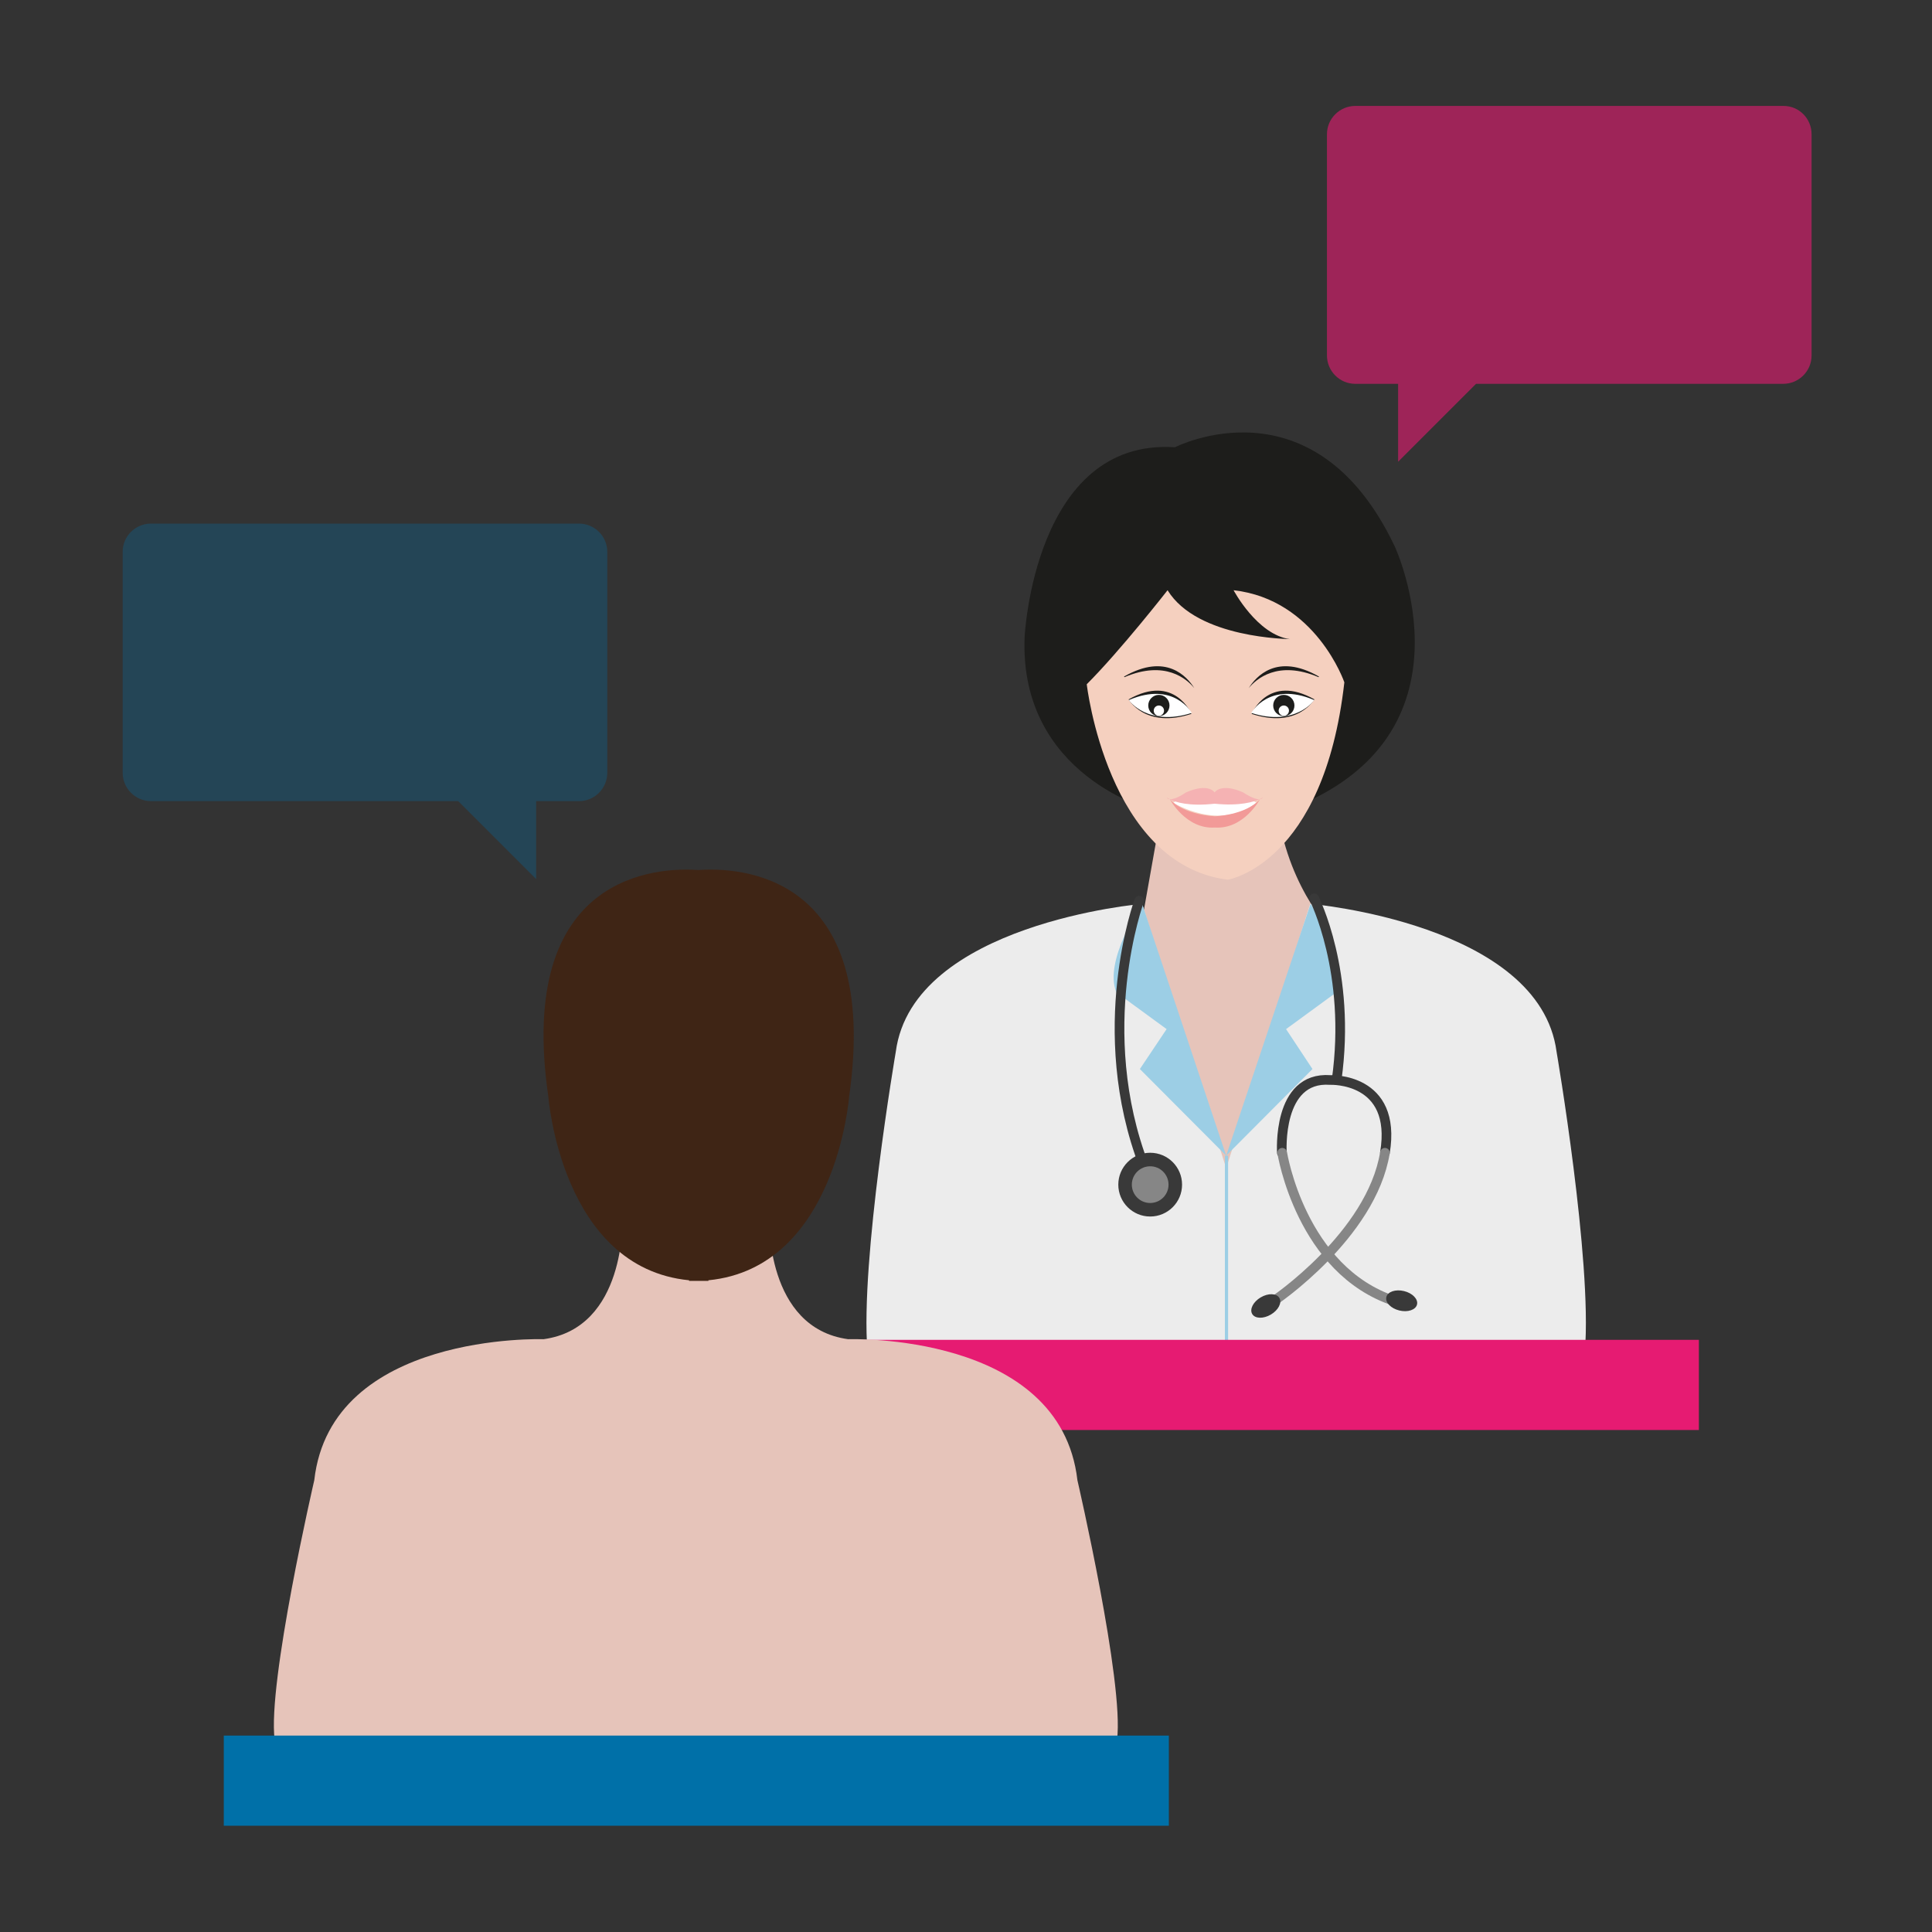
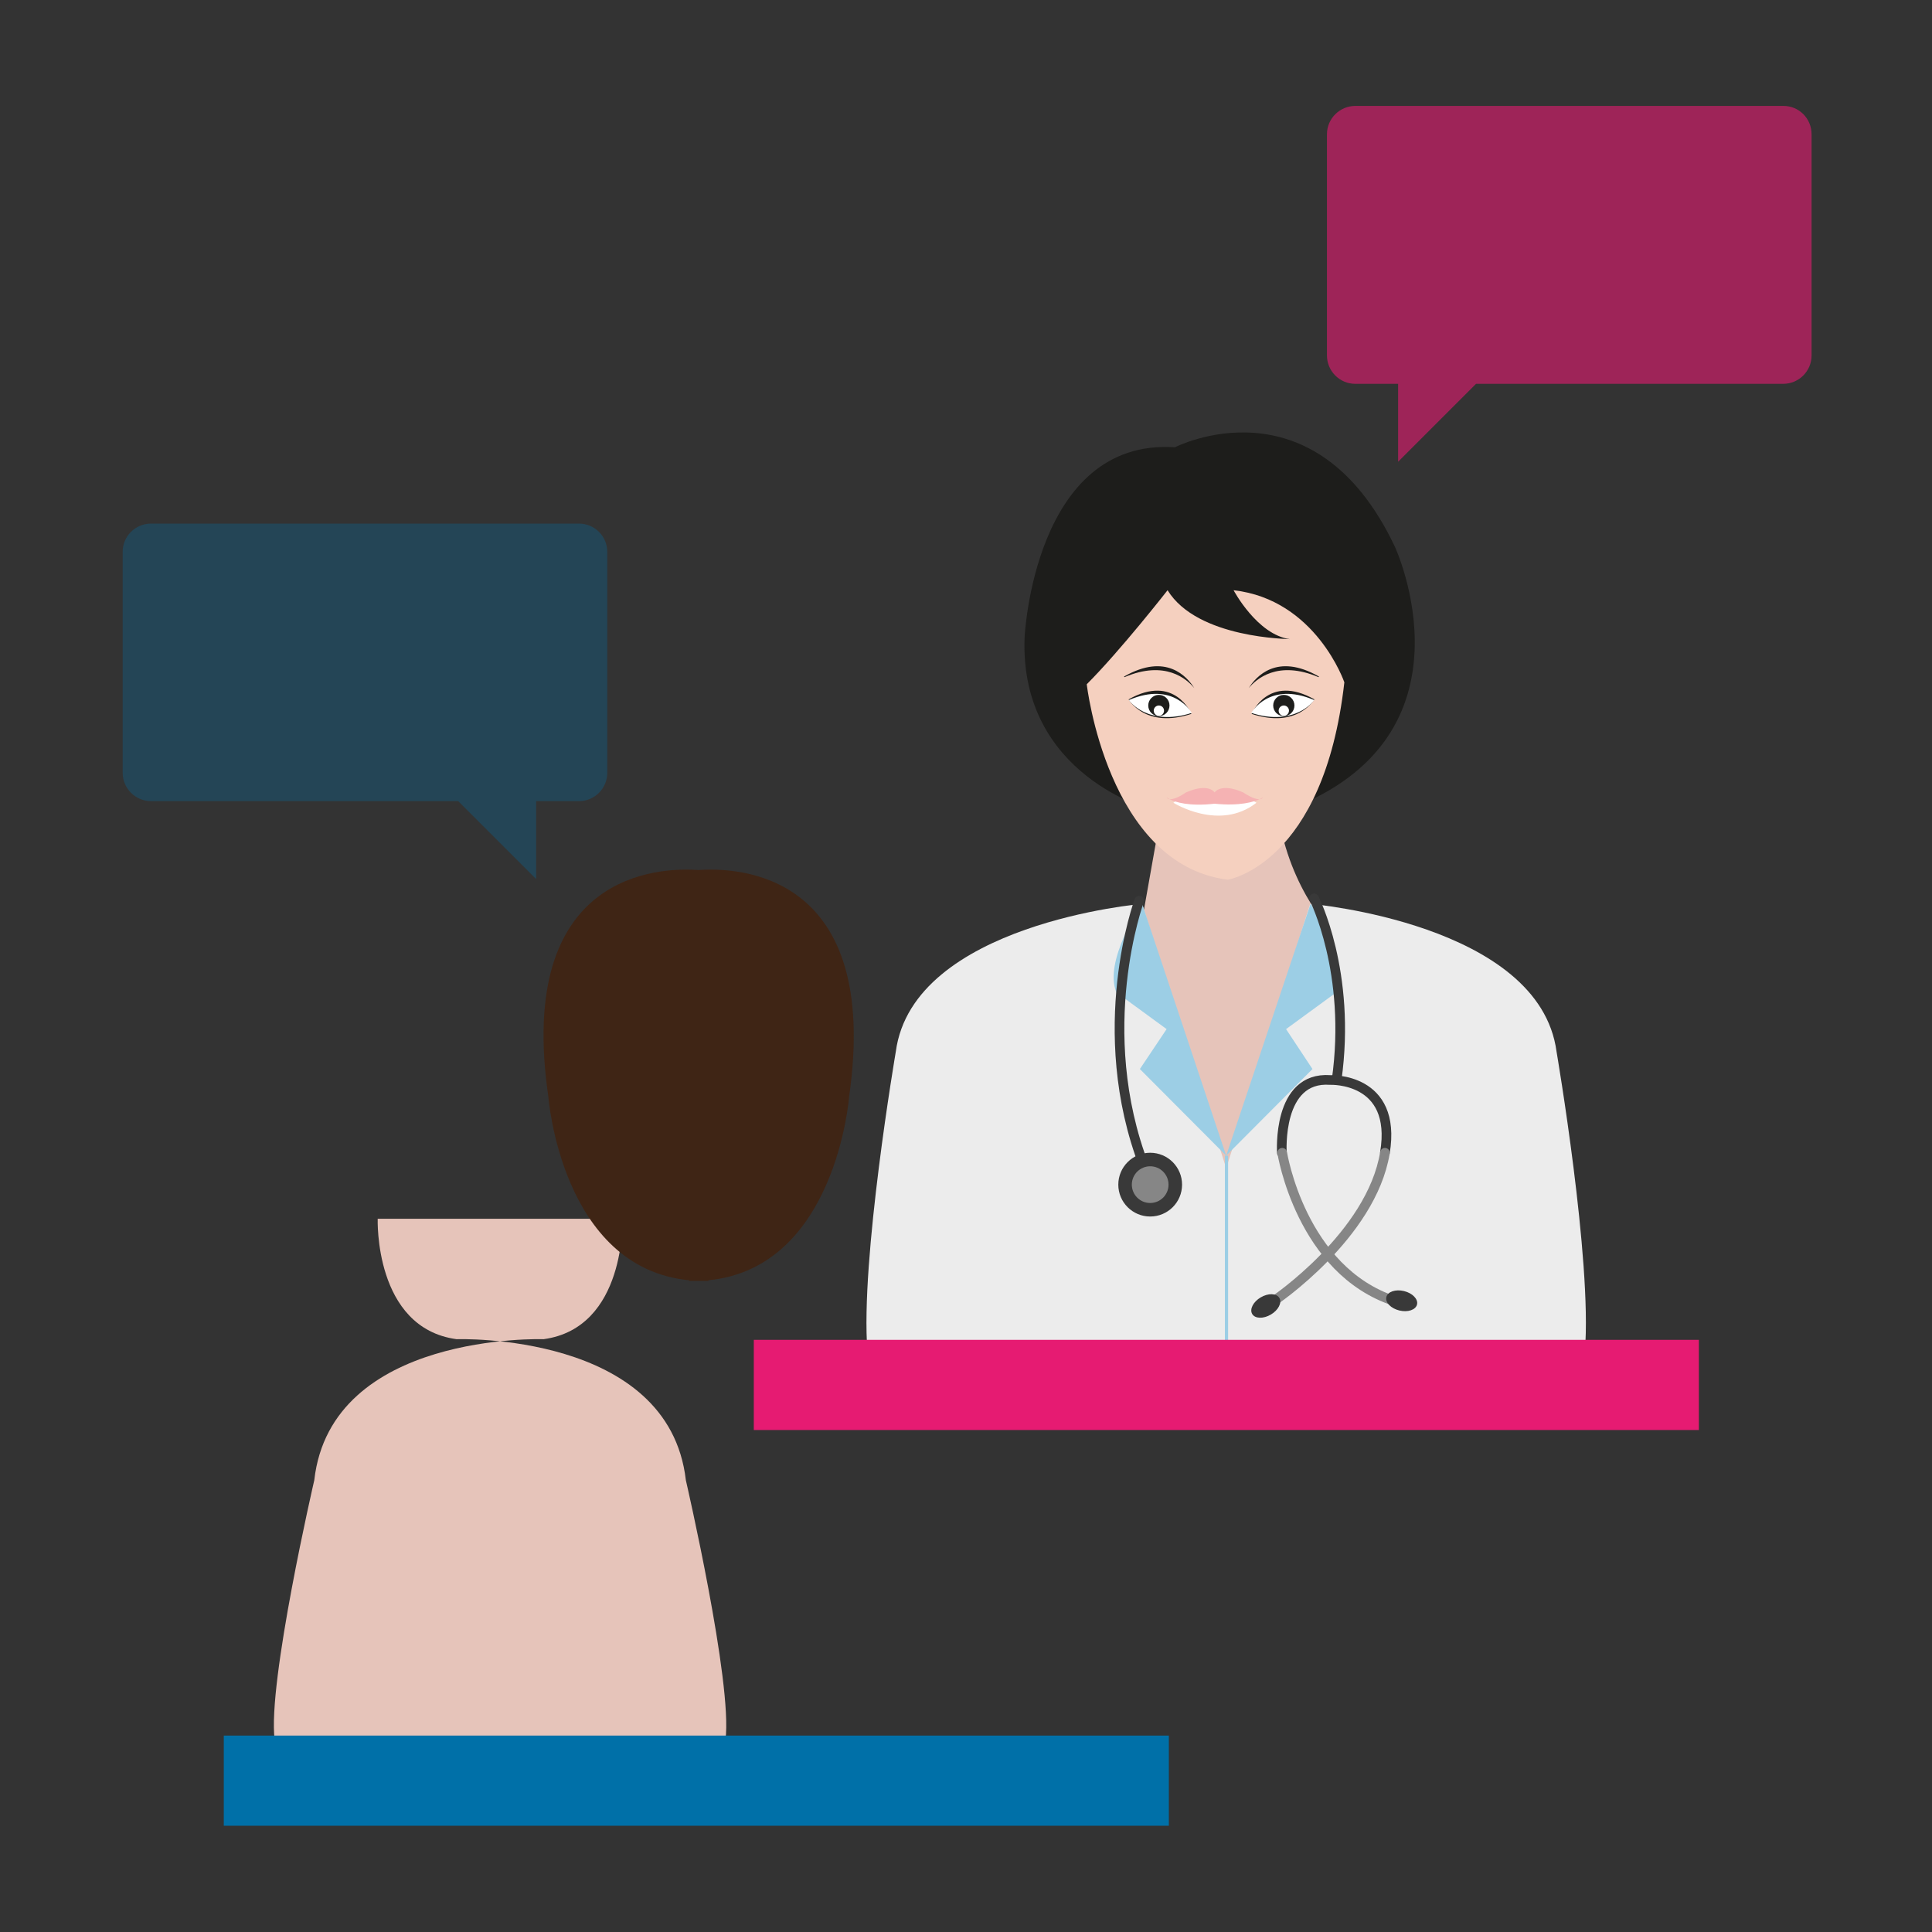
<svg xmlns="http://www.w3.org/2000/svg" version="1.1" id="Capa_1" x="0px" y="0px" viewBox="0 0 600 600" style="enable-background:new 0 0 600 600;" xml:space="preserve">
  <rect x="0" y="0" width="600" height="600" fill="#333333" stroke="none" />
  <style type="text/css">
	.st0{fill:#E6C4BA;}
	.st1{fill:#ECECEC;}
	.st2{fill:#9CCEE5;}
	.st3{fill:#1D1D1B;}
	.st4{fill:#F5D0BF;}
	.st5{fill:#FFFFFF;}
	.st6{fill:#F5B2B3;}
	.st7{fill:#F29A98;}
	.st8{fill:none;stroke:#393939;stroke-width:3;stroke-linecap:round;stroke-miterlimit:10;}
	.st9{fill:#393939;}
	.st10{fill:#868686;}
	.st11{fill:none;stroke:#868686;stroke-width:3;stroke-linecap:round;stroke-miterlimit:10;}
	.st12{fill:none;stroke:#9CCEE5;stroke-miterlimit:10;}
	.st13{fill:#E61B72;}
	.st14{fill:#3F2515;}
	.st15{fill:#0070A8;}
	.st16{opacity:0.6;fill:#E61B72;}
	.st17{opacity:0.3;fill:#0070A8;}
</style>
  <g>
    <path class="st0" d="M359.8,257l-6.8,38.3c0,0,2.3,61.3,29.1,82.3c0,0,32.5-75.9,33.9-85.8c0,0-13.4-11.8-18.3-34.8H359.8z" />
    <path class="st1" d="M483.4,326.6c-5.3-39.8-76.5-45.9-76.5-45.9l-26.1,82.1l-26.1-82.1c0,0-71.2,6.1-76.5,45.9   c0,0-11.1,64.9-8.8,93h108.3h6.2h108.3C494.5,391.5,483.4,326.6,483.4,326.6z" />
    <g>
      <path class="st2" d="M354.7,280.7c0,0-12.1,17.6-8,27.5l15.6,11.4L354,332l26.8,26.9L354.7,280.7z" />
      <path class="st2" d="M407,280.7c0,0,12.1,17.6,8,27.5l-15.6,11.4l8.2,12.4l-26.8,26.9L407,280.7z" />
    </g>
    <path class="st3" d="M357.9,251.6c0,0-41.4-10.5-39.7-53.7c0,0,2.9-61.9,46.7-59c0,0,43.2-22.2,68.3,30.9c0,0,27.4,59-33.3,81.7   H357.9z" />
    <path class="st4" d="M362.6,183.3c0,0-14.6,18.7-25.1,29.2c0,0,6.4,56,43.8,60.7c0,0,29.8-4.7,36.2-61.3c0,0-8.8-25.7-34.4-28.6   c0,0,7.3,13.8,17.5,15.2C400.5,198.4,371.9,198.4,362.6,183.3z" />
    <path class="st5" d="M364.4,249.3c0,0,14.3,9,25.8,0l-2.4-1.4h-21.4L364.4,249.3z" />
    <g>
      <path class="st6" d="M363.3,248.2c-0.7-0.3-1-0.6-1-0.6C362.5,248,362.9,248.2,363.3,248.2z" />
      <path class="st6" d="M386.1,246.1c-7-3.1-8.9,0-8.9,0s-1.8-3.1-8.9,0c0,0-3.2,2.3-5.1,2.1c1.8,0.9,6,2.3,14,1.4    c7.9,0.8,12.2-0.6,14-1.4C389.4,248.4,386.1,246.1,386.1,246.1z" />
      <path class="st6" d="M392.2,247.6c0,0-0.3,0.3-1,0.6C391.7,248.2,392,248,392.2,247.6z" />
    </g>
-     <path class="st7" d="M377.3,253.5c0,0-9.5-0.3-14-5.3c0,0,5,9.4,14,8.8c9,0.6,14-8.8,14-8.8C386.8,253.2,377.3,253.5,377.3,253.5z" />
    <g>
      <path class="st3" d="M388.7,221.7c0,0,5.2-12.6,19.5-4.5C408.1,217.2,403.1,226.4,388.7,221.7z" />
      <path class="st5" d="M388.6,221.4c0,0,5.5-10,19.5-4C408.2,217.5,402.2,225.8,388.6,221.4z" />
      <g>
        <path class="st3" d="M409.5,210.3c0.1-0.1,0.1-0.2,0.1-0.2c-13.1-7.5-19.6,0.1-21.8,3.6C390.1,210.9,396.8,204.9,409.5,210.3z" />
      </g>
      <circle class="st3" cx="398.7" cy="219.1" r="3.3" />
      <circle class="st5" cx="398.7" cy="220.7" r="1.6" />
      <path class="st3" d="M370,221.7c0,0-5.2-12.6-19.5-4.5C350.5,217.2,355.6,226.4,370,221.7z" />
      <path class="st5" d="M370.1,221.4c0,0-5.5-10-19.5-4C350.5,217.5,356.5,225.8,370.1,221.4z" />
      <g>
        <path class="st3" d="M349.2,210.3c-0.1-0.1-0.1-0.2-0.1-0.2c13.1-7.5,19.6,0.1,21.8,3.6C368.6,210.9,361.9,204.9,349.2,210.3z" />
      </g>
      <circle class="st3" cx="359.9" cy="219.1" r="3.3" />
      <circle class="st5" cx="359.9" cy="220.7" r="1.6" />
    </g>
    <path class="st8" d="M353.8,279.7c0,0-14.8,40.1,1.6,82.6" />
    <g>
      <circle class="st9" cx="357.2" cy="367.9" r="9.9" />
      <circle class="st10" cx="357.2" cy="367.9" r="5.7" />
    </g>
    <path class="st8" d="M415.1,335.4c4.7-33.5-7-56.4-7-56.4" />
    <path class="st8" d="M430.1,358c3.9-23.5-17-22.6-17-22.6c-16.6-1.2-15,22.6-15,22.6" />
    <path class="st11" d="M398.2,358c0,0,5.8,36.6,35,46.1" />
    <path class="st11" d="M395.5,404.1c0,0,30.4-20.4,34.6-46.1" />
    <g>
      <ellipse transform="matrix(0.861 -0.508 0.508 0.861 -151.575 256.156)" class="st9" cx="393.3" cy="405.6" rx="4.9" ry="3.1" />
    </g>
    <g>
      <ellipse transform="matrix(0.237 -0.972 0.972 0.237 -60.599 731.114)" class="st9" cx="435.1" cy="404.1" rx="3.1" ry="4.9" />
    </g>
  </g>
  <line class="st12" x1="380.9" y1="358.9" x2="380.9" y2="419.6" />
  <rect x="234.1" y="416.1" class="st13" width="293.5" height="28" />
  <g>
-     <path class="st0" d="M193.3,378.5c0,0,1.2,33.9-24.5,37.4c0,0-66-2.3-71.2,43.8c0,0-14.6,63-12.3,80.6c2.3,17.5,2.9,0,2.9,0h121.6   h12.6h121.6c0,0,0.6,17.5,2.9,0c2.3-17.5-12.3-80.6-12.3-80.6c-5.3-46.1-71.2-43.8-71.2-43.8c-25.7-3.5-24.5-37.4-24.5-37.4" />
+     <path class="st0" d="M193.3,378.5c0,0,1.2,33.9-24.5,37.4c0,0-66-2.3-71.2,43.8c0,0-14.6,63-12.3,80.6c2.3,17.5,2.9,0,2.9,0h121.6   h12.6c0,0,0.6,17.5,2.9,0c2.3-17.5-12.3-80.6-12.3-80.6c-5.3-46.1-71.2-43.8-71.2-43.8c-25.7-3.5-24.5-37.4-24.5-37.4" />
    <path class="st14" d="M216.9,270.2c-12.1-0.9-56.8,0.6-46.6,70.4c0,0,4,53.1,43.7,57v0.2c1,0,2,0,3,0c1,0,2,0,3,0v-0.2   c39.7-3.9,43.7-57,43.7-57C273.7,270.8,229.1,269.3,216.9,270.2z" />
  </g>
  <rect x="69.5" y="539" class="st15" width="293.5" height="28" />
  <path class="st16" d="M553.9,32.9H420.9c-4.8,0-8.8,3.9-8.8,8.8v68.7c0,4.8,3.9,8.8,8.8,8.8h13.3v24.2l24.2-24.2h95.4  c4.8,0,8.8-3.9,8.8-8.8V41.7C562.6,36.8,558.7,32.9,553.9,32.9z" />
  <path class="st17" d="M46.9,162.6h132.9c4.8,0,8.8,3.9,8.8,8.8V240c0,4.8-3.9,8.8-8.8,8.8h-13.3V273l-24.2-24.2H46.9  c-4.8,0-8.8-3.9-8.8-8.8v-68.7C38.1,166.5,42.1,162.6,46.9,162.6z" />
</svg>